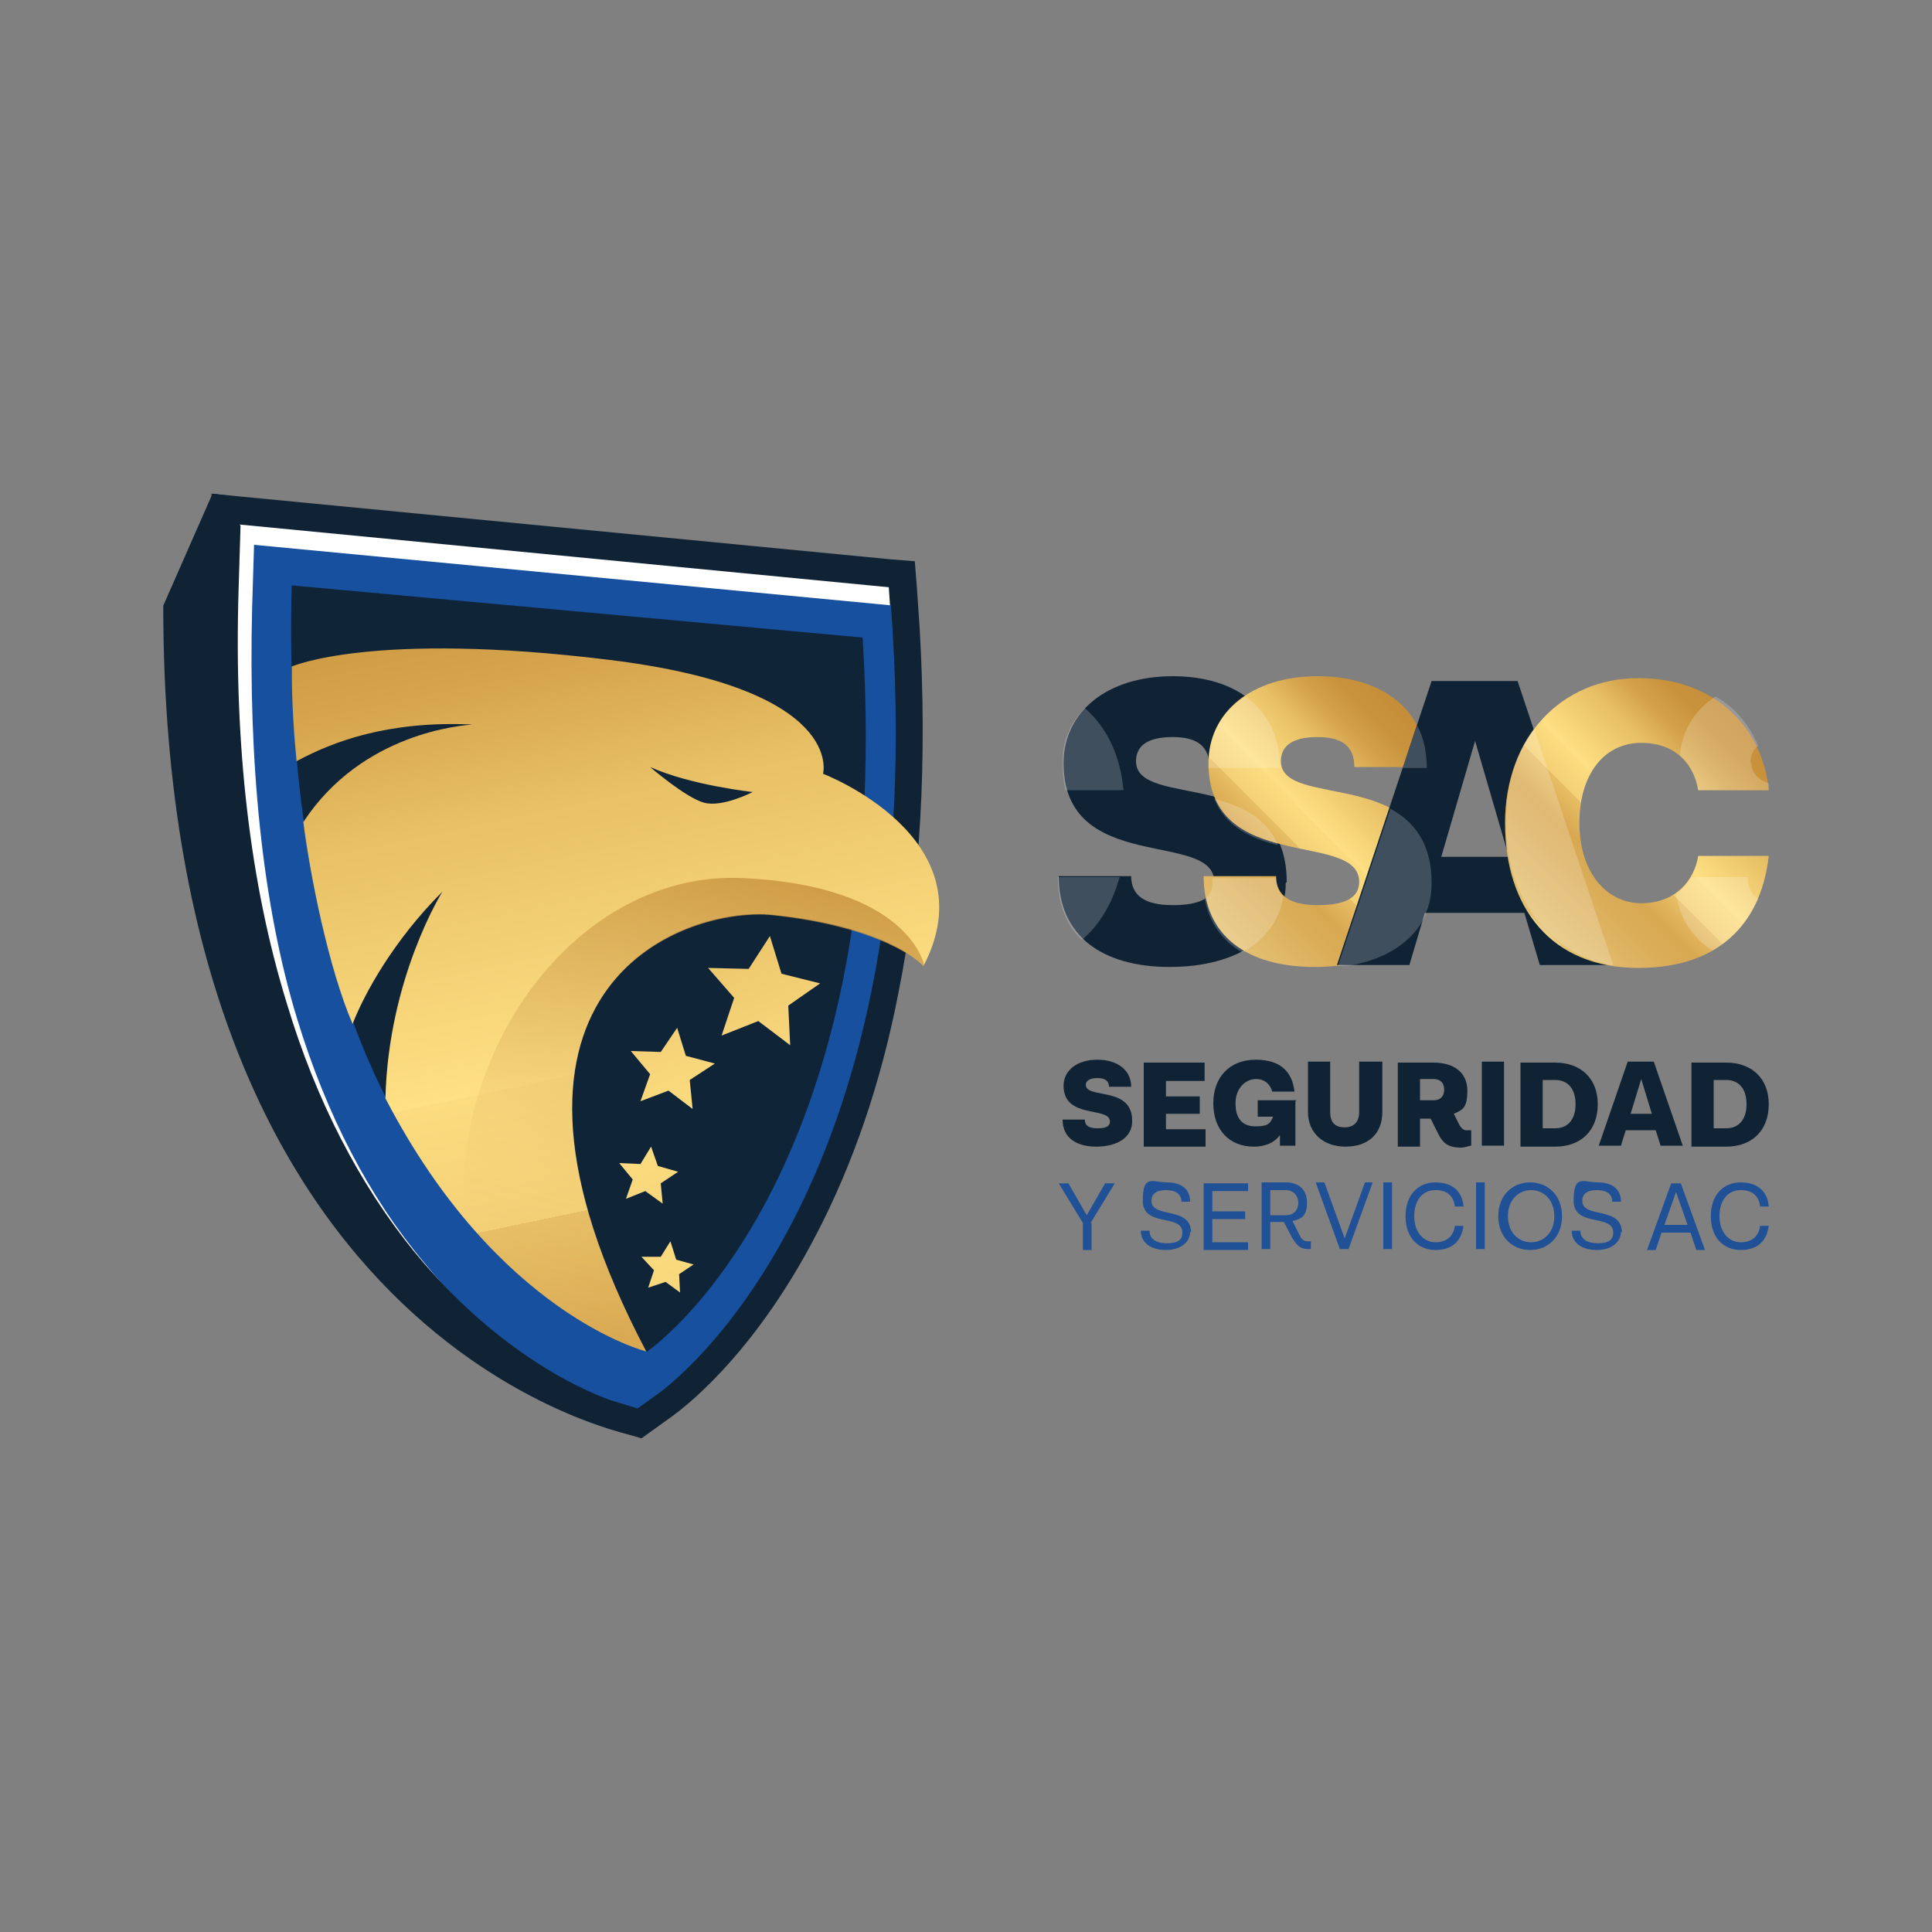
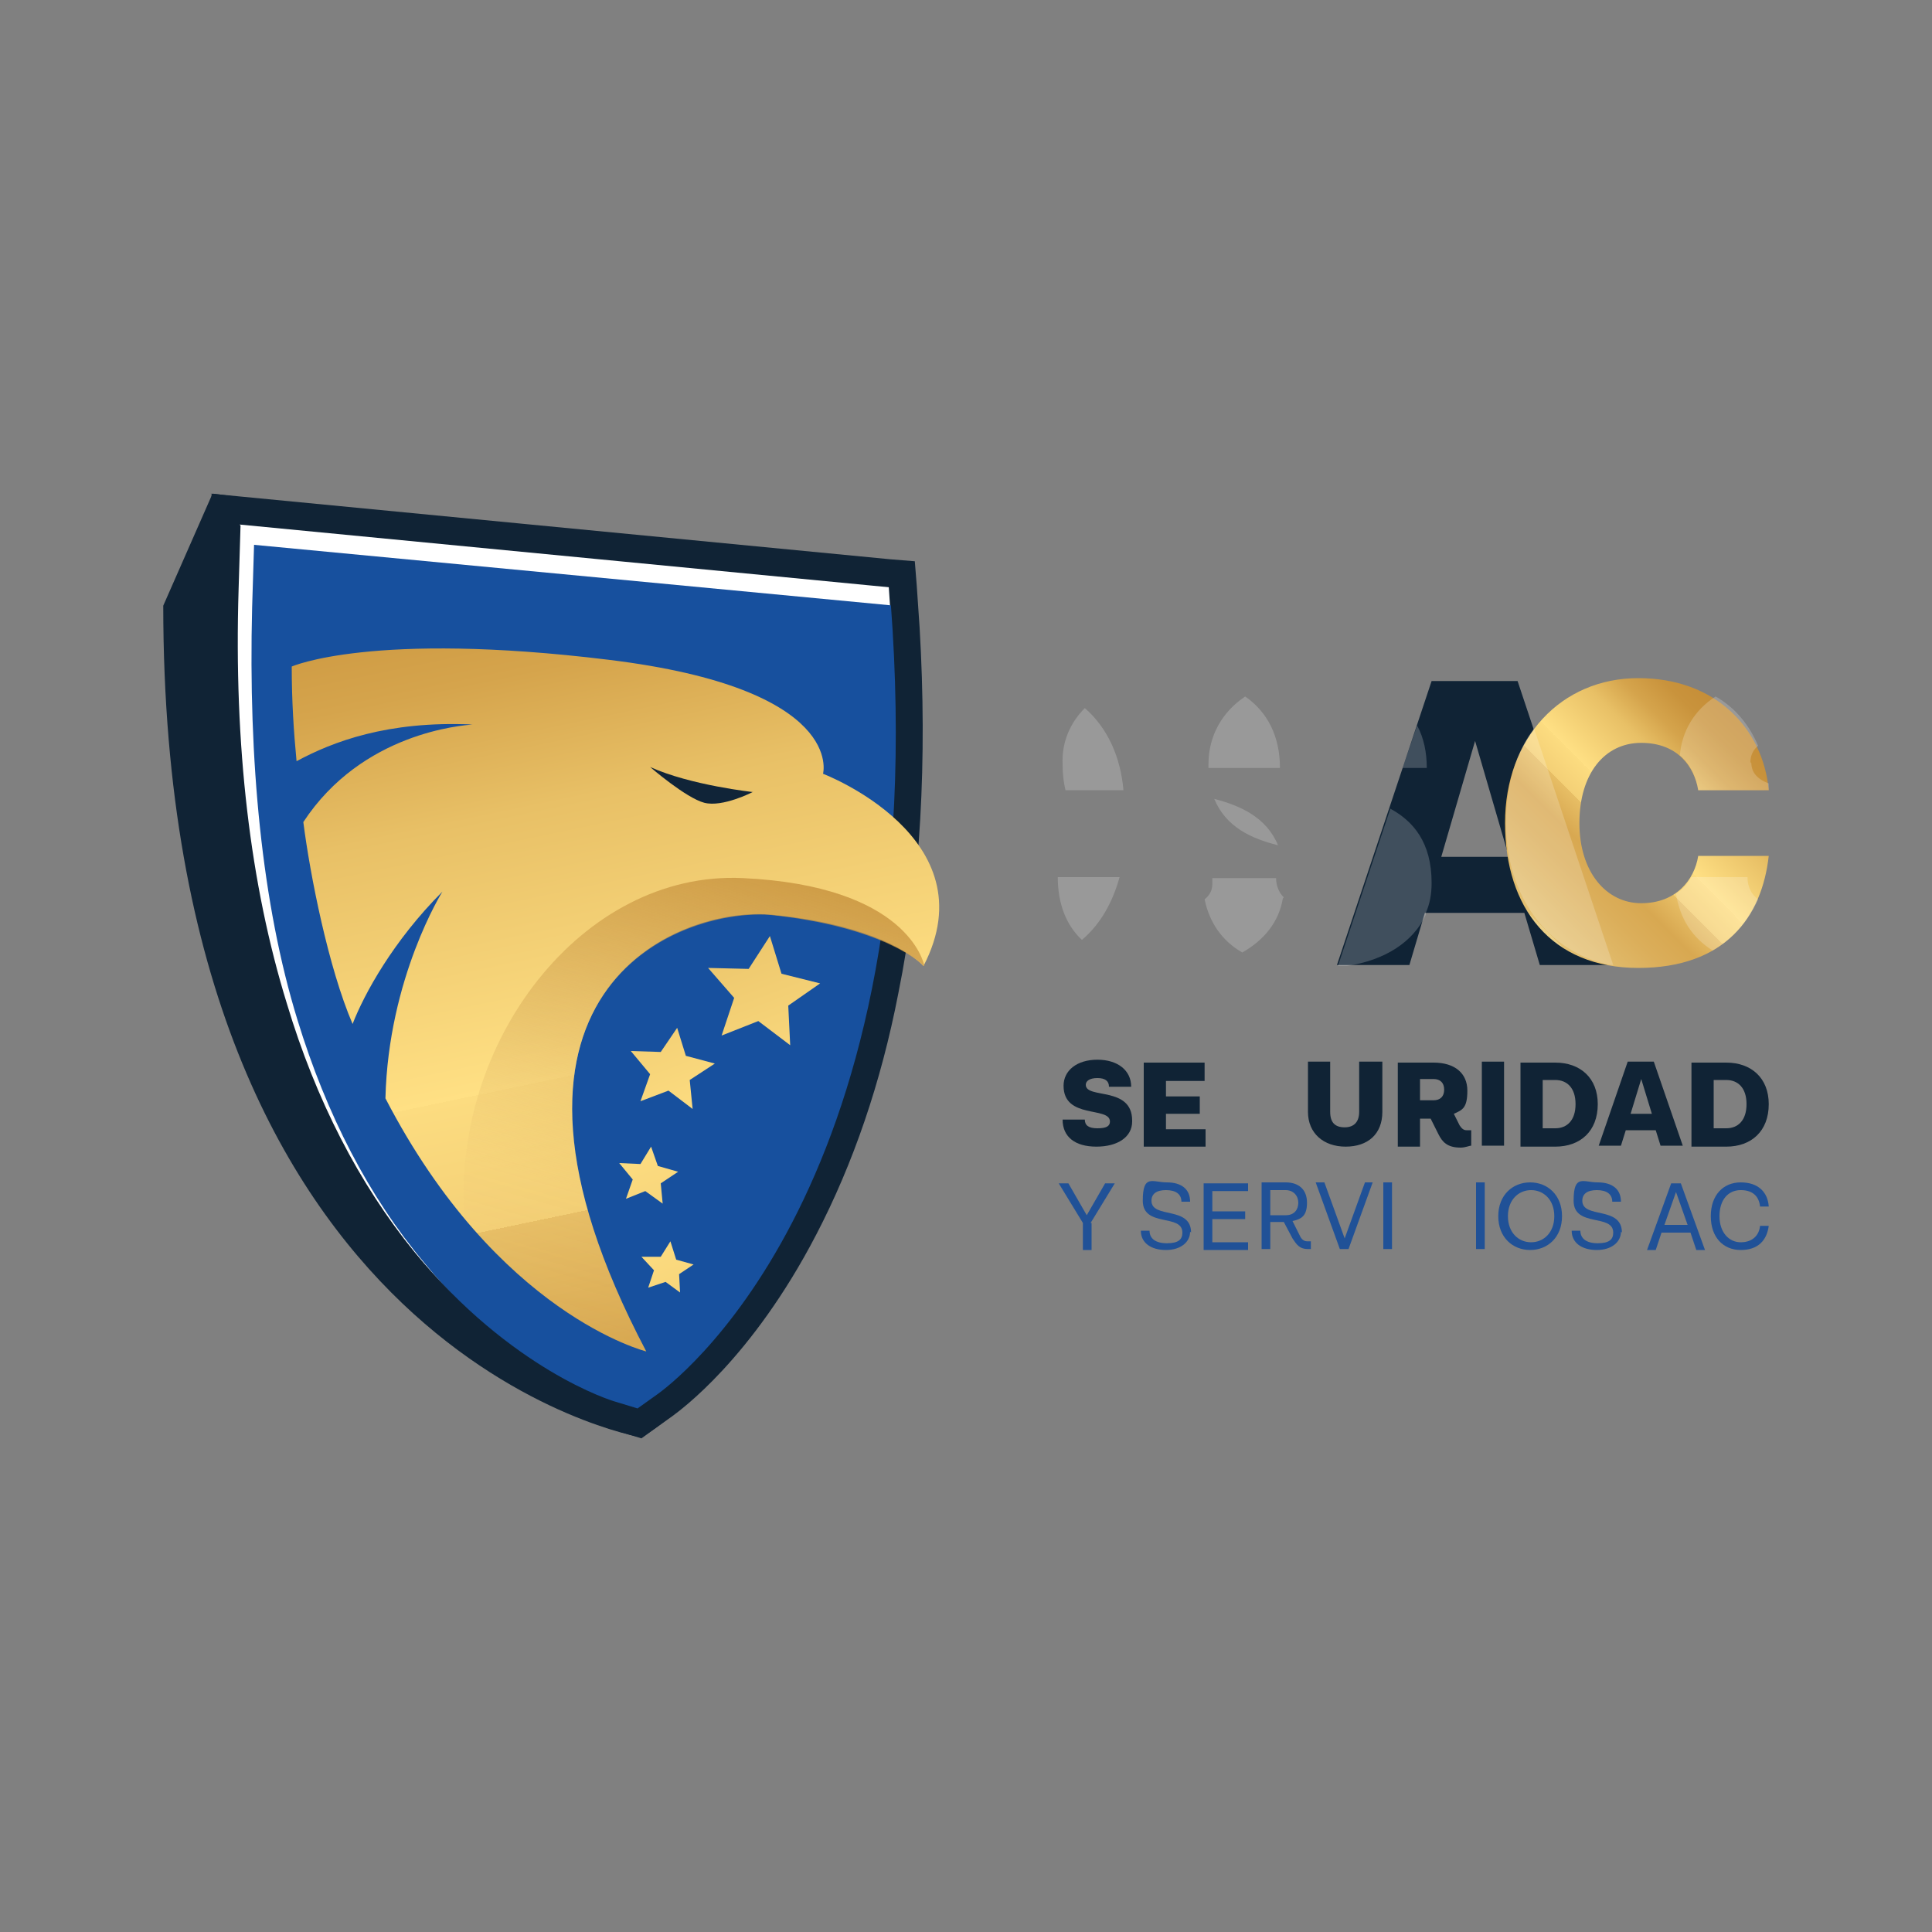
<svg xmlns="http://www.w3.org/2000/svg" xmlns:xlink="http://www.w3.org/1999/xlink" id="Capa_1" data-name="Capa 1" version="1.1" viewBox="0 0 200 200">
  <rect x="0" y="0" width="200" height="200" fill="#808080" stroke="none" />
  <defs>
    <style>
      .cls-1 {
        fill: url(#linear-gradient);
      }

      .cls-1, .cls-2, .cls-3, .cls-4, .cls-5, .cls-6, .cls-7, .cls-8, .cls-9, .cls-10, .cls-11, .cls-12, .cls-13, .cls-14, .cls-15 {
        stroke-width: 0px;
      }

      .cls-2 {
        fill: url(#linear-gradient-6);
      }

      .cls-3 {
        fill: #21335a;
      }

      .cls-4 {
        fill: url(#linear-gradient-5);
      }

      .cls-5 {
        fill: #17509e;
      }

      .cls-6 {
        fill: #102335;
      }

      .cls-7 {
        fill: #205197;
      }

      .cls-8 {
        fill: url(#linear-gradient-2);
      }

      .cls-9 {
        fill: url(#linear-gradient-7);
      }

      .cls-10 {
        fill: url(#linear-gradient-3);
      }

      .cls-11 {
        fill: url(#linear-gradient-8);
      }

      .cls-12 {
        opacity: .2;
      }

      .cls-12, .cls-13 {
        fill: #fff;
      }

      .cls-14 {
        fill: #102438;
      }

      .cls-15 {
        fill: url(#linear-gradient-4);
      }
    </style>
    <linearGradient id="linear-gradient" x1="125.8" y1="96" x2="147" y2="74.9" gradientUnits="userSpaceOnUse">
      <stop offset="0" stop-color="#ebcf87" />
      <stop offset="0" stop-color="#e4c173" />
      <stop offset=".2" stop-color="#dbae5a" />
      <stop offset=".3" stop-color="#d8a851" />
      <stop offset=".4" stop-color="#e7be65" />
      <stop offset=".4" stop-color="#f4d076" />
      <stop offset=".5" stop-color="#fcdc80" />
      <stop offset=".5" stop-color="#ffe084" />
      <stop offset=".7" stop-color="#e8c066" />
      <stop offset=".8" stop-color="#d5a44c" />
      <stop offset=".9" stop-color="#c9933c" />
      <stop offset="1" stop-color="#c58d37" />
    </linearGradient>
    <linearGradient id="linear-gradient-2" x1="159.4" y1="95.7" x2="180.5" y2="74.6" xlink:href="#linear-gradient" />
    <linearGradient id="linear-gradient-3" x1="-304.3" y1="183.7" x2="-361" y2="41.3" gradientTransform="translate(397.6 57.8) rotate(7.9) scale(1 .9)" xlink:href="#linear-gradient" />
    <linearGradient id="linear-gradient-4" x1="-337.6" y1="145.9" x2="-325.5" y2="66.9" gradientTransform="translate(397.6 57.8) rotate(7.9) scale(1 .9)" gradientUnits="userSpaceOnUse">
      <stop offset="0" stop-color="#ebcf87" stop-opacity="0" />
      <stop offset=".3" stop-color="rgba(222, 185, 109, .3)" stop-opacity=".3" />
      <stop offset=".5" stop-color="rgba(211, 166, 86, .6)" stop-opacity=".6" />
      <stop offset=".7" stop-color="rgba(203, 152, 69, .8)" stop-opacity=".8" />
      <stop offset=".9" stop-color="rgba(198, 144, 58, 1)" stop-opacity="1" />
      <stop offset="1" stop-color="#c58d37" />
    </linearGradient>
    <linearGradient id="linear-gradient-5" x1="-280" y1="174.2" x2="-348" y2="62.1" gradientTransform="translate(397.6 57.8) rotate(7.9) scale(1 .9)" xlink:href="#linear-gradient" />
    <linearGradient id="linear-gradient-6" x1="-291.9" y1="179.2" x2="-359.9" y2="67.1" gradientTransform="translate(397.6 57.8) rotate(7.9) scale(1 .9)" xlink:href="#linear-gradient" />
    <linearGradient id="linear-gradient-7" x1="-298.9" y1="182" x2="-366.9" y2="69.8" gradientTransform="translate(397.6 57.8) rotate(7.9) scale(1 .9)" xlink:href="#linear-gradient" />
    <linearGradient id="linear-gradient-8" x1="-299.7" y1="185.3" x2="-359.6" y2="86.4" gradientTransform="translate(397.6 57.8) rotate(7.9) scale(1 .9)" xlink:href="#linear-gradient" />
  </defs>
-   <path class="cls-6" d="M133.1,91.4c0,5.4-4.9,8.7-12,8.7s-11.5-3.3-11.5-9.4h7.5c0,2,1.4,3,4.3,3s4.3-.8,4.3-2.4c0-5.4-15.6-.7-15.6-12.3,0-5.3,4.5-9,11.3-9s11.1,3.6,11.1,9.4h-7.3c0-2.1-1.2-3.1-3.8-3.1s-3.8.9-3.8,2.5c0,5.1,15.6.3,15.6,12.5Z" />
-   <path class="cls-1" d="M148.1,91.4c0,5.4-4.9,8.7-12,8.7s-11.5-3.3-11.5-9.4h7.5c0,2,1.4,3,4.3,3s4.3-.8,4.3-2.4c0-5.4-15.6-.7-15.6-12.3,0-5.3,4.5-9,11.3-9s11.3,3.6,11.3,9.4h-7.5c0-2.1-1.2-3.1-3.8-3.1s-3.8.9-3.8,2.5c0,5.1,15.6.3,15.6,12.5Z" />
  <path class="cls-12" d="M125.1,79.1c0,.1,0,.3,0,.4h7.4c0-3.3-1.3-5.8-3.6-7.4-2.4,1.6-3.8,4.1-3.8,7Z" />
  <path class="cls-12" d="M132.3,87.5c-1.2-2.9-3.9-4.1-6.6-4.8,1.2,2.9,3.8,4.1,6.6,4.8Z" />
  <path class="cls-12" d="M132.9,92.9c-.5-.5-.8-1.2-.8-2h-6.6c0,.2,0,.4,0,.6,0,.7-.3,1.2-.8,1.6.5,2.4,1.8,4.3,3.9,5.5,2.3-1.3,3.8-3.2,4.2-5.6Z" />
  <path class="cls-6" d="M157.9,94.5h-10.4l-1.6,5.4h-7.5l9.8-29.4h8.9l9.8,29.4h-7.5l-1.6-5.4ZM156.2,88.7l-3.5-12-3.5,12h7Z" />
  <path class="cls-12" d="M147.7,79.5c0-1.6-.3-3.1-1-4.4l-1.5,4.4h2.4Z" />
  <path class="cls-12" d="M143.9,83.8l-5.4,16.2h.9c4-.6,6.9-2.5,8.2-5.3v-.2h0c.4-.9.6-1.9.6-3.1,0-4.2-1.9-6.4-4.3-7.7Z" />
  <path class="cls-8" d="M175.8,88.6h7.3c-.7,6.3-4.5,11.6-13.5,11.6s-13.8-6.2-13.8-15,5.8-15,13.8-15,12.9,5.2,13.5,11.6h-7.3c-.4-2.4-2.1-4.9-5.9-4.9s-6.4,3.2-6.4,8.3c0,5.1,2.8,8.3,6.4,8.3s5.5-2.4,5.9-4.9Z" />
  <path class="cls-12" d="M180.9,90.8h-5.8c-.4.7-.9,1.3-1.6,1.7.4,2.6,1.7,4.6,3.8,5.9,2.2-1.3,3.7-3.1,4.7-5.3-.7-.5-1.1-1.3-1.1-2.3Z" />
  <path class="cls-12" d="M181.2,78.9c0-.7.3-1.3.8-1.7-.9-2.1-2.3-3.9-4.4-5.1-2.2,1.4-3.5,3.6-3.7,6.1,1.1.9,1.7,2.3,1.9,3.6h7.3c0-.2,0-.5,0-.7-1.1-.4-1.8-1.1-1.8-2.1Z" />
  <path class="cls-12" d="M155.9,85.2c0,7.7,4.4,13.4,10.8,14.7h.3l-8.2-24.5c-1.9,2.5-2.9,5.9-2.9,9.7Z" />
  <path class="cls-12" d="M110,79.1c0,1,.1,1.9.3,2.7h6c-.3-3.4-1.6-6.4-4-8.5-1.5,1.5-2.4,3.5-2.3,5.8Z" />
  <path class="cls-12" d="M115.9,90.8h-6.4c0,2.8.9,5,2.5,6.5,2-1.7,3.2-4,3.9-6.5Z" />
  <g>
    <path class="cls-6" d="M117.2,116.1c0,1.6-1.5,2.6-3.7,2.6s-3.5-1-3.5-2.8h2.3c0,.6.4.9,1.3.9s1.3-.2,1.3-.7c0-1.6-4.8-.2-4.8-3.7,0-1.6,1.4-2.7,3.5-2.7s3.5,1.1,3.5,2.8h-2.3c0-.6-.4-.9-1.2-.9s-1.2.3-1.2.7c0,1.5,4.8.1,4.8,3.7Z" />
    <path class="cls-6" d="M124.8,116.8v1.9h-6.4v-8.7h6.3v1.9h-4v1.6h3.5v1.8h-3.5v1.6h4.1Z" />
-     <path class="cls-6" d="M134.1,114v4.6h-1.6v-1.1c-.5.7-1.4,1.2-2.7,1.2-2.6,0-4.2-1.8-4.2-4.5s1.7-4.5,4.4-4.5,3.8,1.4,4,3.3h-2.3c-.2-.7-.7-1.3-1.7-1.3s-2.1.9-2.1,2.5.7,2.4,2.1,2.4,1.5-.4,1.8-1h-1.6v-1.7h4Z" />
    <path class="cls-6" d="M143.1,109.9v5.2c0,2.3-1.5,3.6-3.8,3.6s-3.9-1.4-3.9-3.6v-5.2h2.3v5.2c0,1.1.5,1.6,1.5,1.6s1.5-.6,1.5-1.6v-5.2h2.3Z" />
    <path class="cls-6" d="M152.3,118.6c-.2,0-.6.2-1.1.2-1.4,0-1.9-.6-2.3-1.4l-.8-1.6h-1.1v2.9h-2.3v-8.7h3.7c2.2,0,3.5,1.1,3.5,2.9s-.5,2-1.4,2.4l.6,1.2c.2.3.4.5.7.5s.4,0,.5,0v1.7ZM147,113.9h1.4c.7,0,1.1-.4,1.1-1.1s-.4-1.1-1.1-1.1h-1.4v2.2Z" />
    <path class="cls-6" d="M153.4,109.9h2.3v8.7h-2.3v-8.7Z" />
    <path class="cls-6" d="M165.4,114.3c0,2.8-1.8,4.4-4.4,4.4h-3.6v-8.7h3.6c2.6,0,4.4,1.6,4.4,4.3ZM163.1,114.3c0-1.7-.9-2.5-2.1-2.5h-1.3v5h1.3c1.2,0,2.1-.8,2.1-2.5Z" />
    <path class="cls-6" d="M171.5,117h-3.2l-.5,1.6h-2.3l3-8.7h2.7l3,8.7h-2.3l-.5-1.6ZM171,115.3l-1.1-3.6-1.1,3.6h2.1Z" />
    <path class="cls-6" d="M183.1,114.3c0,2.8-1.8,4.4-4.4,4.4h-3.6v-8.7h3.6c2.6,0,4.4,1.6,4.4,4.3ZM180.8,114.3c0-1.7-.9-2.5-2.1-2.5h-1.3v5h1.3c1.2,0,2.1-.8,2.1-2.5Z" />
  </g>
  <g>
    <path class="cls-7" d="M113,126.6v2.8h-.9v-2.8l-2.5-4.1h1l1.9,3.3,1.9-3.3h1l-2.5,4.1Z" />
    <path class="cls-7" d="M123.2,127.5c0,1.1-1,1.9-2.5,1.9s-2.6-.7-2.6-2h.9c0,.8.6,1.3,1.8,1.3s1.6-.4,1.6-1.1c0-2-4.1-.5-4.1-3.3s1-1.9,2.5-1.9,2.4.7,2.4,2h-.9c0-.8-.6-1.2-1.6-1.2s-1.5.4-1.5,1.1c0,1.9,4.1.5,4.1,3.3Z" />
    <path class="cls-7" d="M129.2,128.6v.8h-4.6v-6.9h4.6v.8h-3.7v2.1h3.4v.8h-3.4v2.4h3.8Z" />
    <path class="cls-7" d="M136,129.3c-.2,0-.4,0-.6,0-.9,0-1.2-.5-1.6-1.1l-.9-1.7h-1.4v2.8h-.9v-6.9h2.5c1.3,0,2.2.7,2.2,2.1s-.6,1.7-1.5,1.9l.8,1.6c.2.4.5.5.7.5s.3,0,.4,0v.8ZM133.1,125.8c.9,0,1.3-.6,1.3-1.3s-.5-1.3-1.3-1.3h-1.6v2.6h1.6Z" />
    <path class="cls-7" d="M142.1,122.4l-2.5,6.9h-.9l-2.5-6.9h.9l2.1,5.8,2.1-5.8h.9Z" />
    <path class="cls-7" d="M143.2,122.4h.9v6.9h-.9v-6.9Z" />
-     <path class="cls-7" d="M150.6,126.9h.9c-.2,1.5-1.1,2.5-2.9,2.5s-3.1-1.3-3.1-3.5,1.3-3.5,3.1-3.5,2.8,1,2.9,2.5h-.9c-.1-1-.7-1.7-2-1.7s-2.2,1-2.2,2.7,1,2.7,2.2,2.7,1.9-.7,2-1.7Z" />
    <path class="cls-7" d="M152.8,122.4h.9v6.9h-.9v-6.9Z" />
    <path class="cls-7" d="M155.1,125.9c0-2.2,1.5-3.5,3.3-3.5s3.3,1.3,3.3,3.5-1.5,3.5-3.3,3.5-3.3-1.3-3.3-3.5ZM160.9,125.9c0-1.7-1.1-2.7-2.4-2.7s-2.4,1-2.4,2.7,1.1,2.7,2.4,2.7,2.4-1,2.4-2.7Z" />
    <path class="cls-7" d="M167.8,127.5c0,1.1-1,1.9-2.5,1.9s-2.6-.7-2.6-2h.9c0,.8.6,1.3,1.8,1.3s1.6-.4,1.6-1.1c0-2-4.1-.5-4.1-3.3s1-1.9,2.5-1.9,2.4.7,2.4,2h-.9c0-.8-.6-1.2-1.6-1.2s-1.5.4-1.5,1.1c0,1.9,4.1.5,4.1,3.3Z" />
    <path class="cls-7" d="M175,127.6h-3l-.6,1.8h-.9l2.5-6.9h1l2.5,6.9h-.9l-.6-1.8ZM174.7,126.8l-1.2-3.4-1.2,3.4h2.5Z" />
    <path class="cls-7" d="M182.2,126.9h.9c-.2,1.5-1.1,2.5-2.9,2.5s-3.1-1.3-3.1-3.5,1.3-3.5,3.1-3.5,2.8,1,2.9,2.5h-.9c-.1-1-.7-1.7-2-1.7s-2.2,1-2.2,2.7,1,2.7,2.2,2.7,1.9-.7,2-1.7Z" />
  </g>
  <path class="cls-6" d="M94.5,60.4c5.1,69.8-28.1,88.4-28.1,88.4,0,0-49.5-8.3-49.5-86.1l5.1-11.6,72.6,9.3Z" />
  <path class="cls-3" d="M27.7,71" />
  <path class="cls-13" d="M68,144.2c1.1-.8,27.9-20.1,24.3-79.1l-.3-4.4-67.3-6.5-.2,6.6c-.4,16.2,1.3,30.6,5,42.9,3.1,10,7.5,18.7,13.2,25.7,9.9,12.2,20.3,15.4,20.8,15.5l2.3.7,2.1-1.5Z" />
  <path class="cls-5" d="M68.8,145.1c1.1-.8,27.6-19.7,24-77.4l-.2-5-66.3-6.3-.2,6.5c-.4,15.8,1,30.7,4.7,42.7,3,9.8,7.4,18.3,13.1,25.1,9.8,12,20.1,15,20.5,15.1l2.2.6,2.1-1.4Z" />
  <path class="cls-6" d="M24.8,54.3l67.3,6.5.3,4.4c3.6,58.9-23.2,78.3-24.3,79.1l-2.1,1.5-2.3-.7c-.4-.1-10.8-3.3-20.8-15.5-5.7-7-10.2-15.7-13.2-25.7-3.8-12.3-5.5-26.7-5-42.9l.2-6.6M21.9,51.1v3.1c0,0-.3,6.6-.3,6.6-.4,16.5,1.3,31.2,5.2,43.8,3.2,10.4,7.8,19.4,13.8,26.7,10.5,12.9,21.7,16.3,22.2,16.5l2.3.7,1.3.4,1.1-.8,2.1-1.5c.8-.6,8.2-5.9,14.9-18.8,3.8-7.3,6.7-15.7,8.5-25,2.3-11.4,3-24.1,2.2-37.8l-.3-4.4-.2-2.5-2.5-.2-67.3-6.5-3.1-.3h0Z" />
-   <path class="cls-14" d="M89.3,66c3.5,56.4-22.3,73.9-22.3,73.9,0,0-38.6-10.9-36.8-79.3l59.1,5.4Z" />
  <g>
    <g>
      <path class="cls-10" d="M95.6,100s-3.5-4.1-15.6-5.3c-9.7-1-32.7,8-13.1,45.2,0,0-15.4-3.8-27-26.2.3-12.5,5.9-21.4,5.9-21.4-5.1,5.1-8.1,10.6-9.3,13.7-2.5-5.8-4.4-15.4-5.1-20.9,6.1-9.3,16.5-10,17.5-10.1-8.8-.4-14.5,1.8-18.2,3.8-.3-3.1-.5-6.3-.5-9.8,0,0,8.3-3.7,32.8-.7,24.6,3,22.2,11.8,22.2,11.8,0,0,17.3,6.6,10.4,19.9Z" />
      <path class="cls-14" d="M78,82s-6.5-.7-10.7-2.6c0,0,3.7,3.2,5.6,3.7s5-1.1,5-1.1Z" />
      <path class="cls-15" d="M95.6,100c-.1-.2-4.1-4.1-16-5.3-9.5-.6-32.2,8-12.7,45.2,0,0-9.6-2.7-18.8-13.8-1.4-18.1,12.1-36,28.8-35.2,17,.8,18.7,8.7,18.8,9.1Z" />
    </g>
    <polygon class="cls-4" points="79.7 96.9 80.9 100.8 84.9 101.8 81.6 104.1 81.8 108.2 78.5 105.7 74.7 107.2 76 103.3 73.3 100.2 77.5 100.3 79.7 96.9" />
    <polygon class="cls-2" points="70.1 106.4 71 109.3 74 110.1 71.4 111.8 71.7 114.8 69.2 112.9 66.3 114 67.3 111.2 65.3 108.8 68.4 108.9 70.1 106.4" />
    <polygon class="cls-9" points="67.4 118.7 68.1 120.7 70.2 121.3 68.4 122.5 68.6 124.6 66.8 123.3 64.8 124.1 65.5 122.1 64.1 120.4 66.3 120.5 67.4 118.7" />
    <polygon class="cls-11" points="69.4 128.5 70 130.4 71.8 130.9 70.3 131.9 70.4 133.8 68.9 132.7 67.1 133.3 67.7 131.5 66.4 130.1 68.4 130.1 69.4 128.5" />
  </g>
</svg>